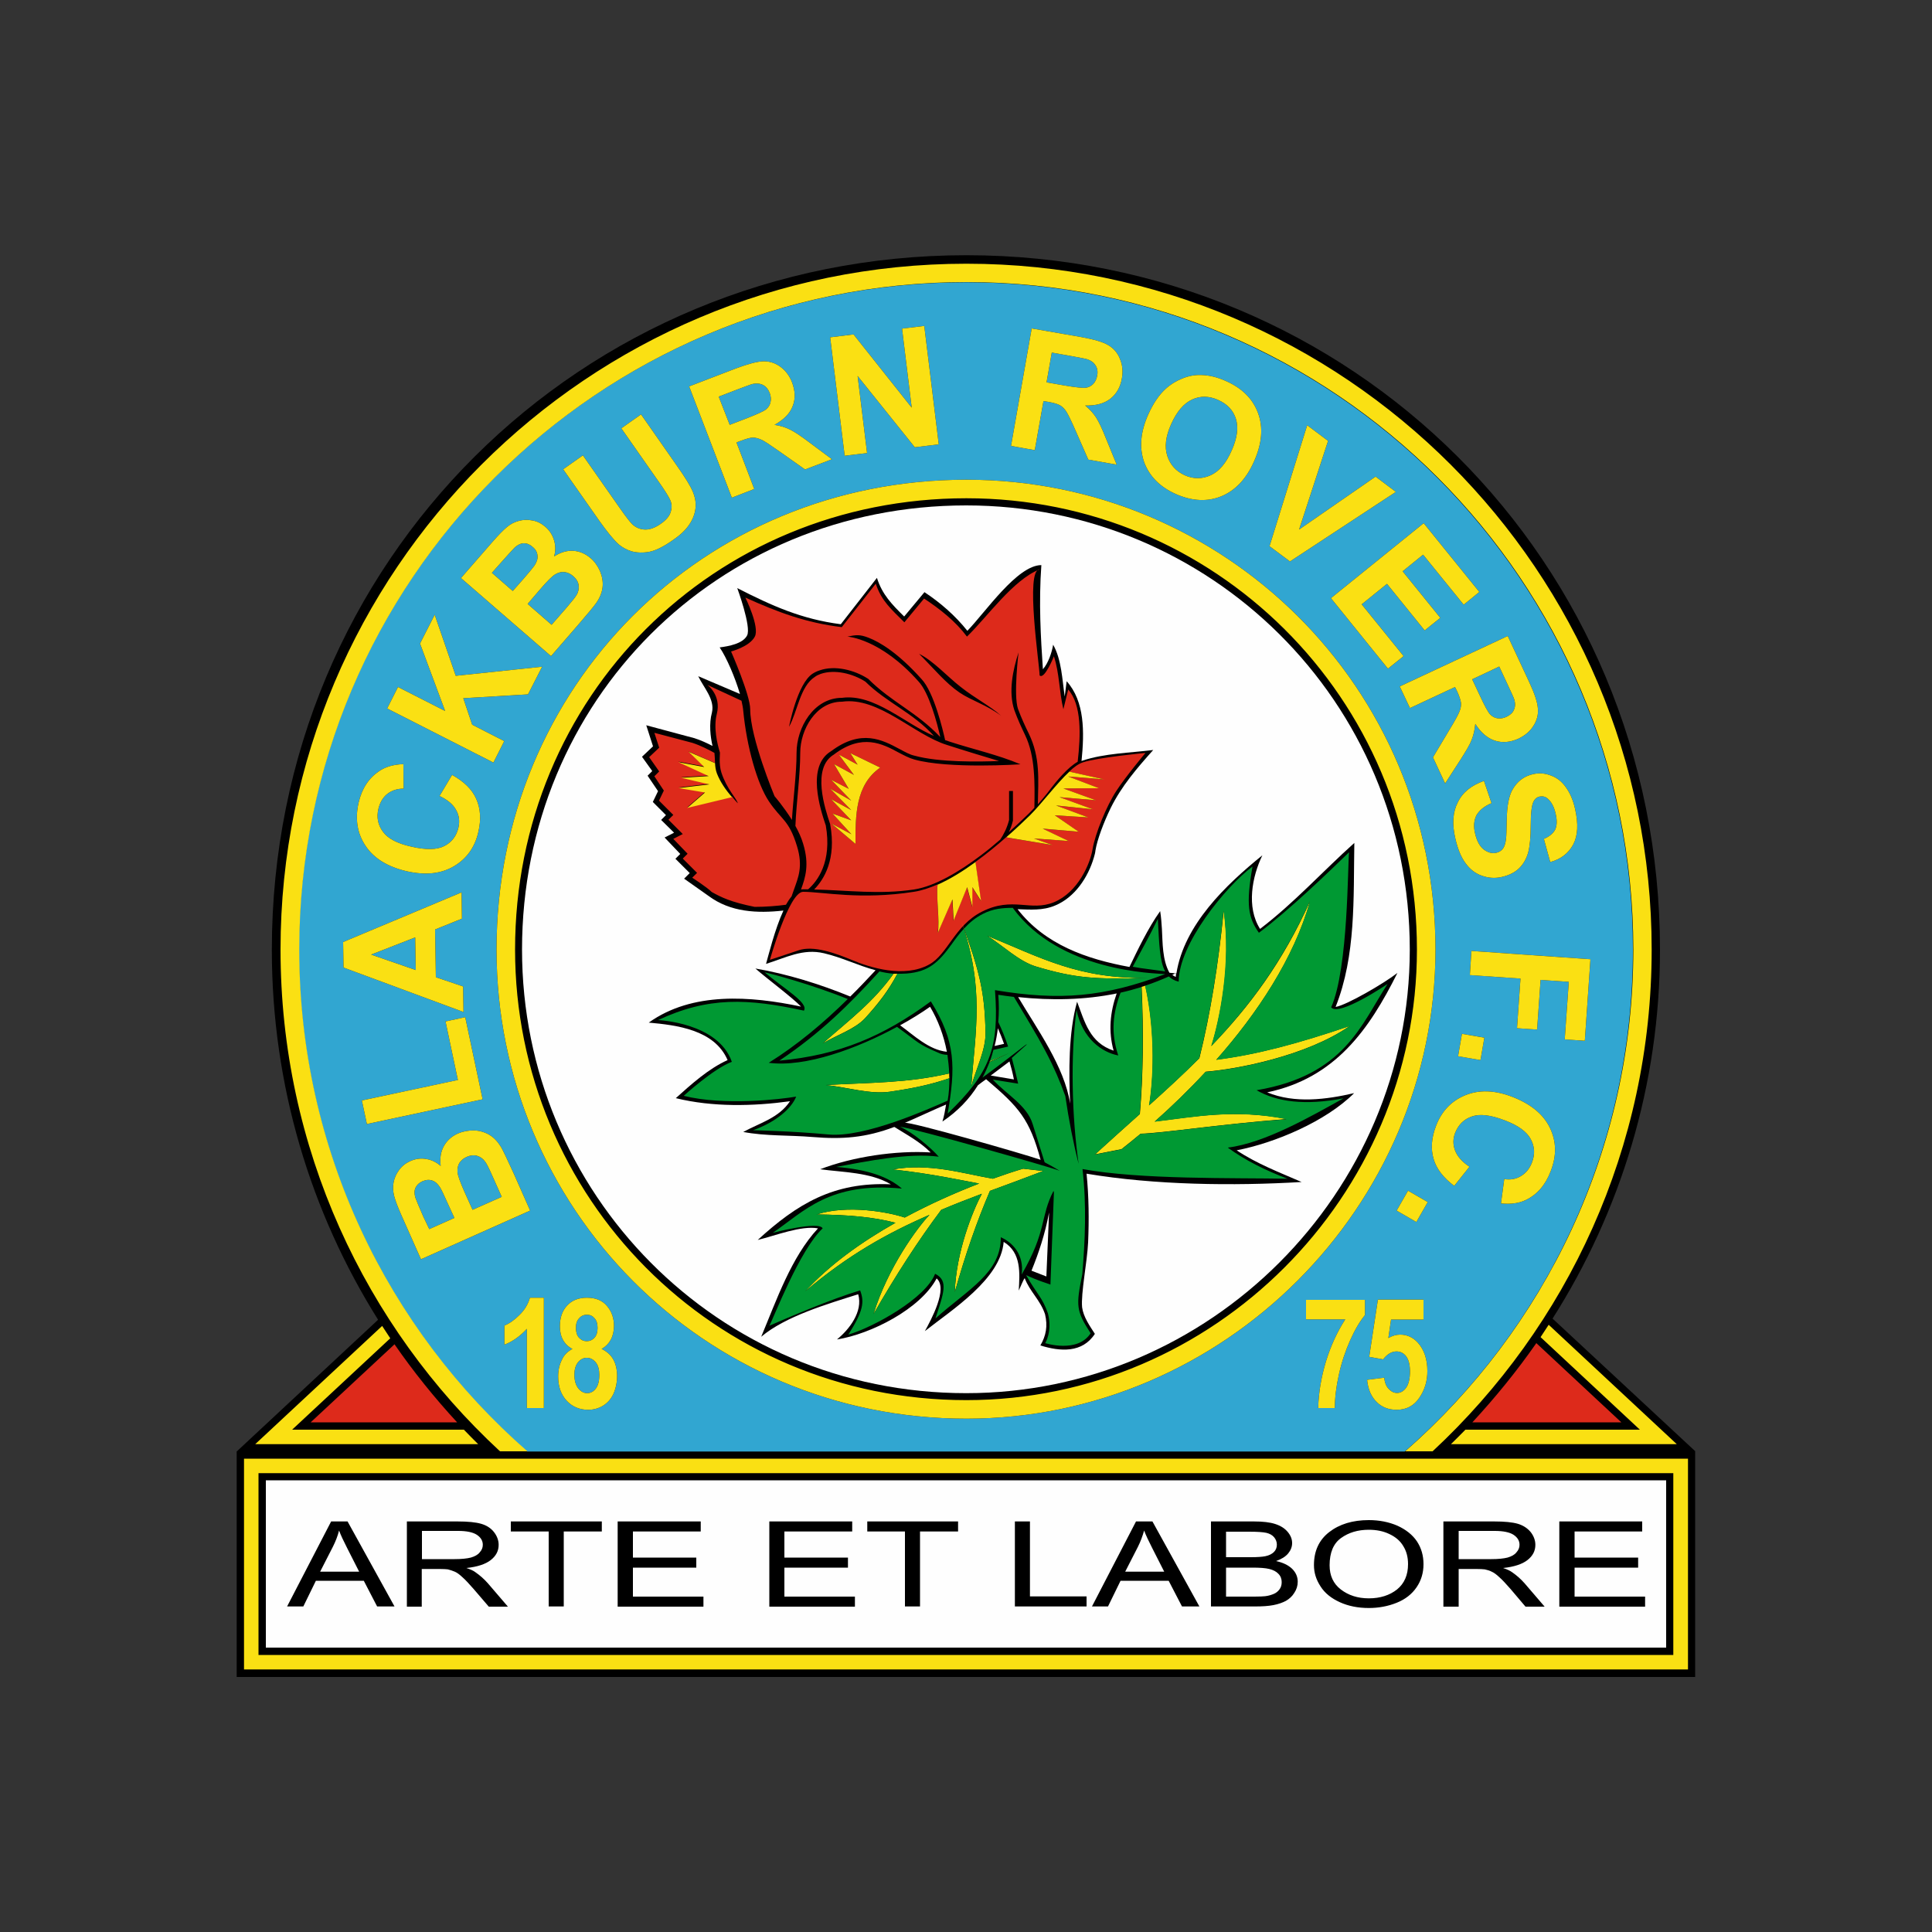
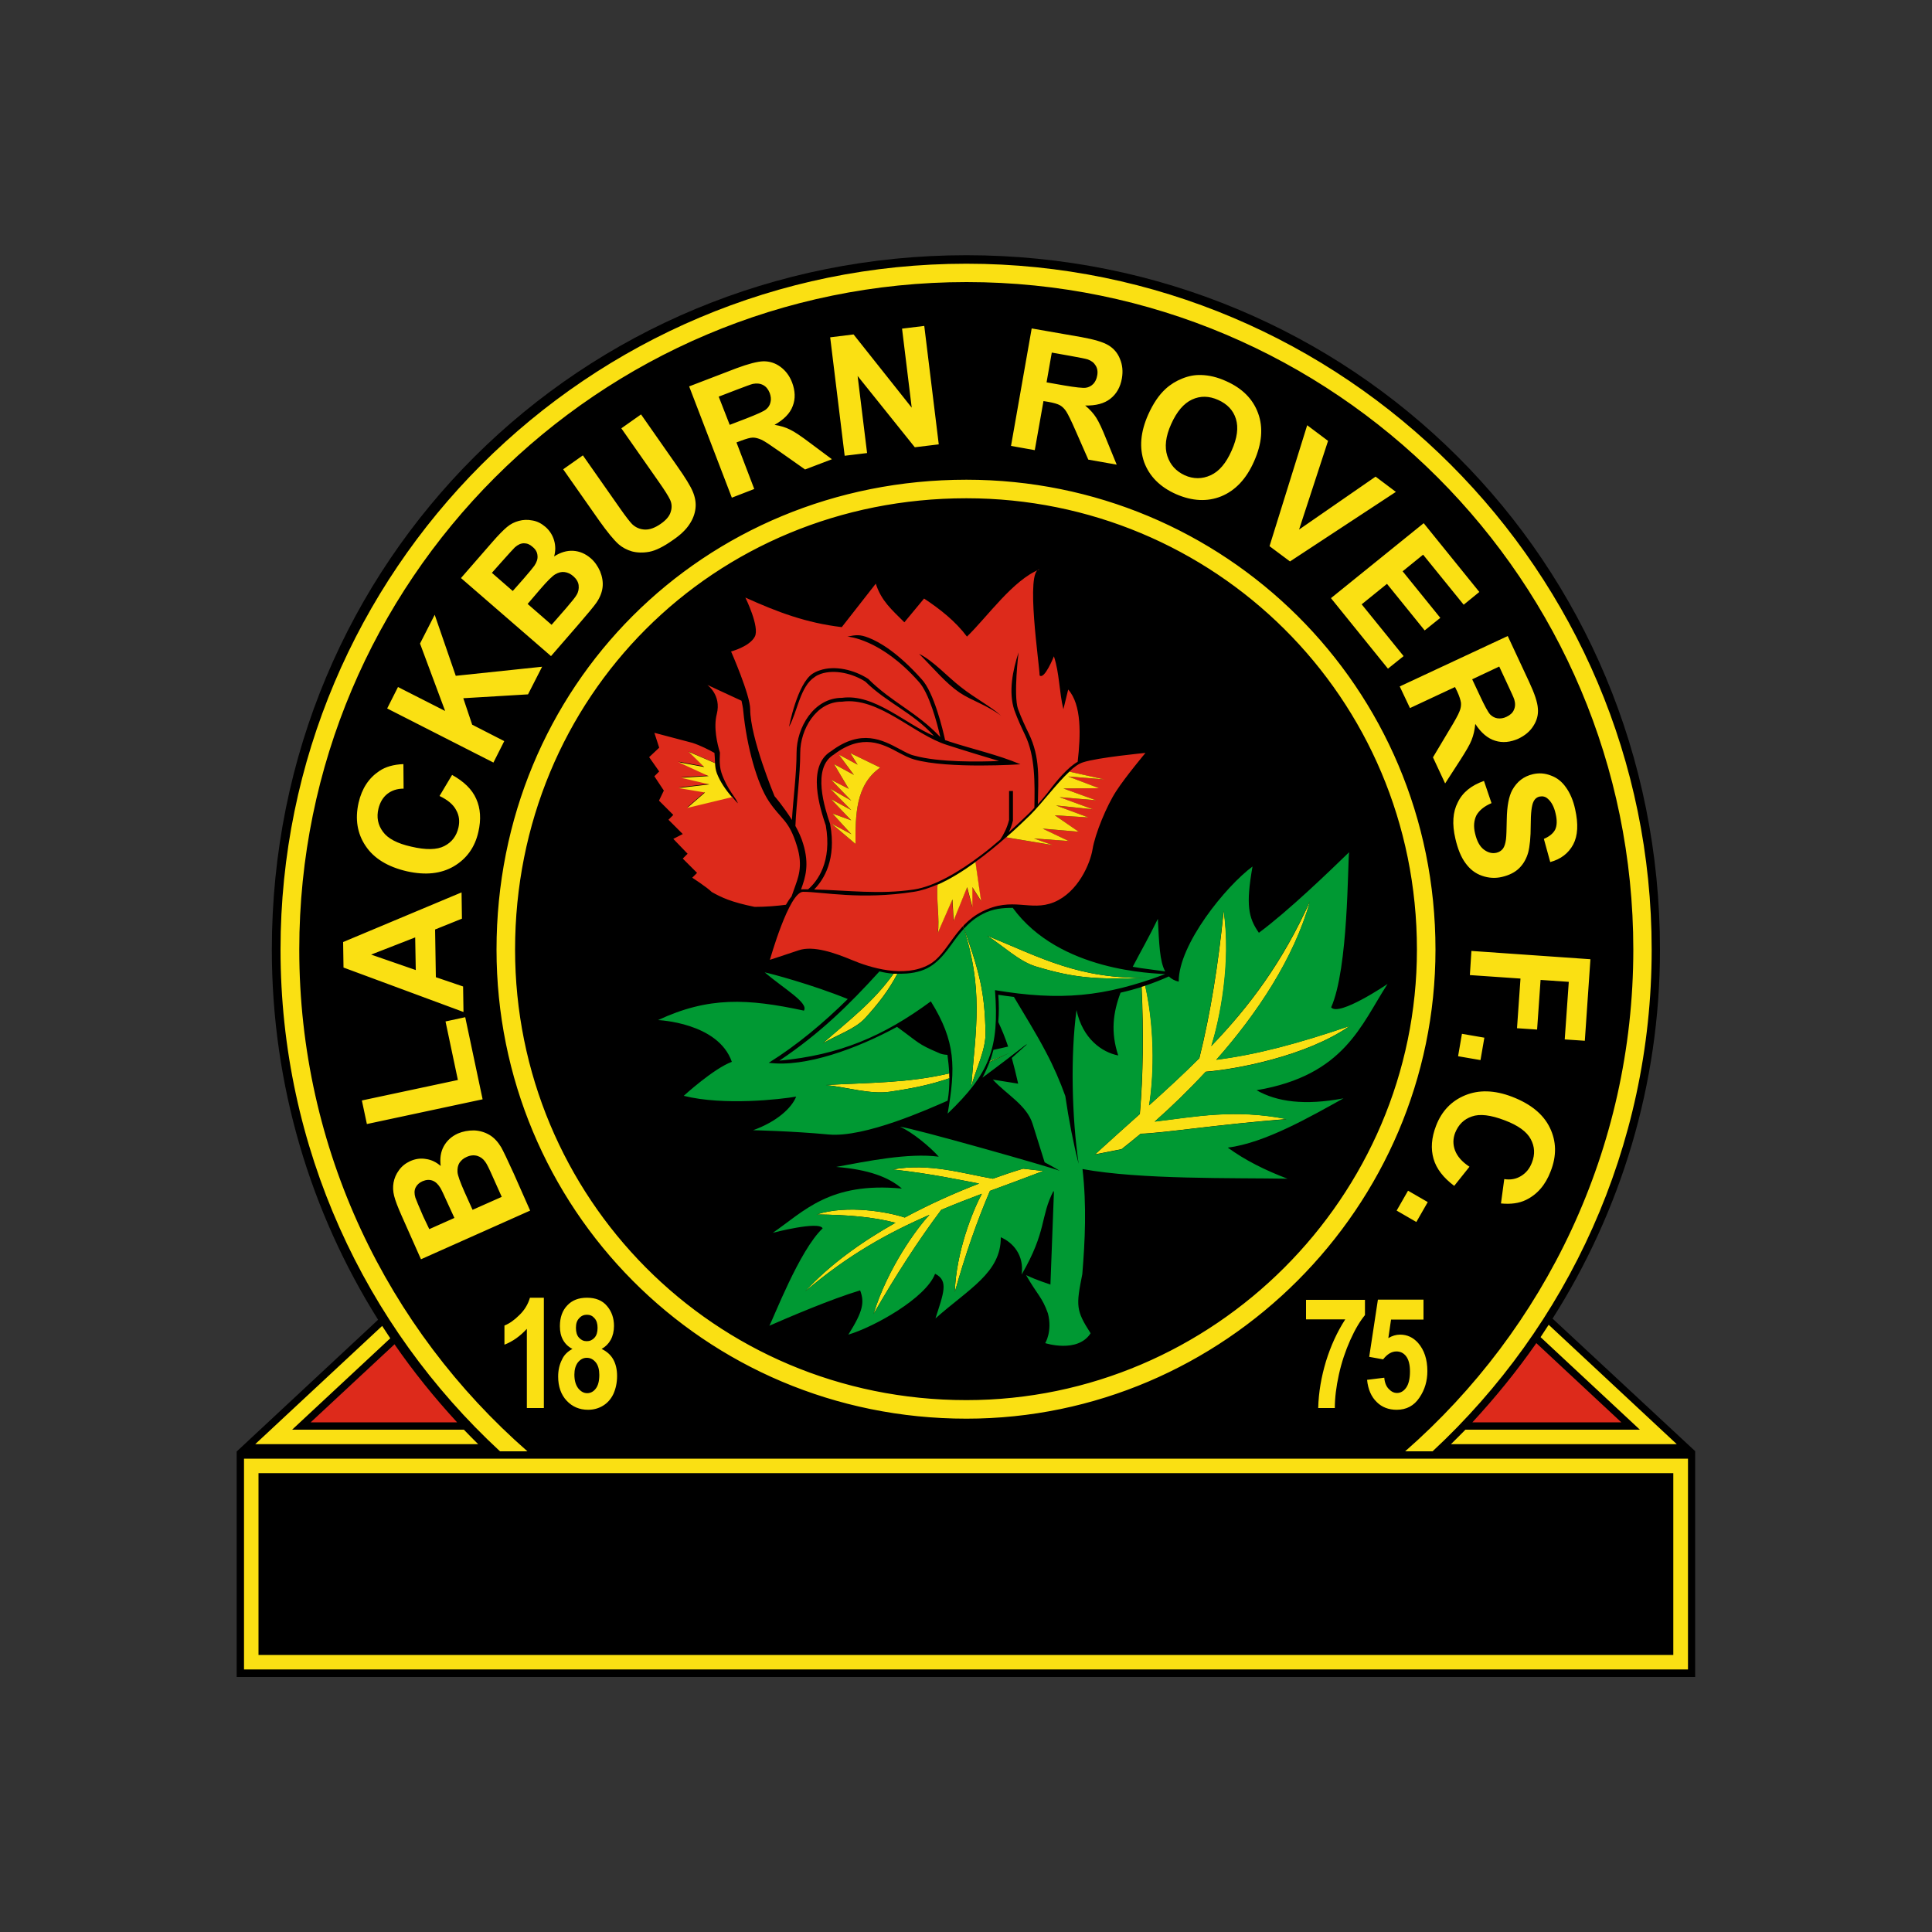
<svg xmlns="http://www.w3.org/2000/svg" version="1.1" id="katman_1" x="0px" y="0px" viewBox="0 0 1000 1000" style="enable-background:new 0 0 1000 1000;" xml:space="preserve">
  <rect x="0" y="0" width="1000" height="1000" fill="#333333" stroke="none" />
  <style type="text/css">
	.st0{fill-rule:evenodd;clip-rule:evenodd;}
	.st1{fill-rule:evenodd;clip-rule:evenodd;fill:#31A6D1;}
	.st2{fill-rule:evenodd;clip-rule:evenodd;fill:#FEFEFE;}
	.st3{fill-rule:evenodd;clip-rule:evenodd;fill:#DD2A1B;}
	.st4{fill-rule:evenodd;clip-rule:evenodd;fill:#FAE013;}
	.st5{fill-rule:evenodd;clip-rule:evenodd;fill:#009933;}
</style>
  <g>
    <path class="st0" d="M877.5,751.2l-73.9-68.7c35.2-55.4,55.6-121,55.6-190.9c0-201.4-159.7-359.5-359-359.5s-359.5,158-359.5,359.5   c0,70.2,20.1,135.9,55,191.5l-73.2,68.2v116.7h754.9V751.2z" />
-     <path class="st1" d="M154.7,491.5c0-190.7,154.7-345.4,345.4-345.4c190.4,0,345.1,154.8,345.1,345.4   c0,103.5-45.7,196.5-118.1,259.8H272.8C200.4,687.9,154.7,595,154.7,491.5L154.7,491.5z M281.6,728.8h-8.9v-41   c-3.4,3.7-7.2,6.5-11.6,8.2v-9.9c2.5-1,5.1-2.8,7.7-5.4c2.7-2.6,4.5-5.6,5.5-9h7.2V728.8z M217.9,651.8l-10-22.5   c-2-4.5-3.3-7.9-3.9-10.3c-0.6-2.4-0.7-4.7-0.3-6.9c0.4-2.2,1.3-4.4,2.8-6.4c1.4-2,3.4-3.6,5.8-4.7c2.7-1.2,5.4-1.6,8.2-1.1   c2.9,0.4,5.4,1.7,7.6,3.6c-0.5-3.9,0-7.3,1.6-10.2c1.6-2.9,4-5.1,7.3-6.6c2.6-1.1,5.3-1.6,8.3-1.6c2.9,0.1,5.6,0.9,8,2.3   c2.4,1.4,4.4,3.6,6.1,6.4c1,1.8,3.2,6.3,6.5,13.6l8.5,19.2L217.9,651.8z M222.2,636.2l13-5.8l-3.4-7.4c-2-4.5-3.3-7.2-3.9-8.2   c-1.1-1.8-2.4-3.1-4-3.7c-1.6-0.6-3.3-0.5-5.2,0.3c-1.8,0.8-2.9,1.9-3.6,3.3c-0.7,1.5-0.7,3.2-0.1,5.2c0.4,1.2,1.8,4.5,4.1,9.8   L222.2,636.2z M244.6,626.2l15.1-6.7L255,609c-1.8-4.1-3.1-6.7-3.8-7.6c-1.1-1.6-2.5-2.6-4.1-3.1c-1.7-0.5-3.5-0.4-5.5,0.5   c-1.7,0.7-2.9,1.8-3.8,3.1c-0.8,1.3-1.1,2.9-1,4.7c0.1,1.8,1.4,5.3,3.7,10.5L244.6,626.2z M249.8,569l-59.9,12.8l-2.6-12.2L237,559   l-6.4-30.3l10.2-2.2L249.8,569z M238.9,461.9l0.2,13.6l-13.9,5.6l0.4,24.7l14.1,4.8l0.2,13.2l-62.1-23l-0.2-13.2L238.9,461.9z    M214.9,485.2l-22.8,8.9l23.1,8L214.9,485.2z M227.5,412l6.5-10.9c6.1,3.4,10.3,7.4,12.5,12.4c2.2,4.9,2.6,10.6,1.1,17.1   c-1.8,8-6.1,13.9-12.7,17.8c-6.7,3.9-14.7,4.7-24.2,2.6c-10-2.3-17.2-6.7-21.5-13.2c-4.3-6.4-5.5-13.9-3.6-22.3   c1.7-7.4,5.3-12.8,10.7-16.4c3.2-2.2,7.4-3.4,12.5-3.6l0.1,12.7c-3.3,0-6.1,0.9-8.4,2.7c-2.3,1.8-3.8,4.4-4.6,7.6   c-1.1,4.5-0.3,8.5,2.3,12c2.5,3.5,7.4,6.1,14.6,7.7c7.6,1.8,13.4,1.7,17.2-0.3c3.9-2,6.3-5.2,7.3-9.6c0.7-3.2,0.4-6.2-1.2-9   C234.6,416.4,231.7,414,227.5,412L227.5,412z M255.4,394.7l-55-28l5.6-11.1l24.4,12.4l-13-34.9l7.6-14.9l10.9,31.6l44.7-4.7   l-7.3,14.3l-33.5,2l4.6,13.7l16.6,8.5L255.4,394.7z M238.6,299.2l16.2-18.6c3.2-3.7,5.8-6.3,7.6-7.8c1.9-1.6,3.9-2.6,6.2-3.2   c2.2-0.6,4.5-0.7,7-0.2c2.5,0.4,4.7,1.6,6.7,3.3c2.2,1.9,3.7,4.3,4.5,7c0.8,2.8,0.8,5.6,0,8.3c3.3-2.1,6.6-3.1,9.9-2.9   c3.3,0.2,6.3,1.5,9,3.8c2.1,1.8,3.7,4.1,4.9,6.8c1.1,2.7,1.6,5.5,1.3,8.2c-0.3,2.7-1.4,5.5-3.3,8.2c-1.2,1.7-4.4,5.6-9.6,11.6   l-13.8,15.9L238.6,299.2z M254.6,296.5l10.8,9.4l5.4-6.1c3.2-3.7,5.1-6,5.8-7c1.2-1.8,1.8-3.5,1.6-5.2c-0.1-1.7-0.9-3.2-2.5-4.5   c-1.4-1.3-2.9-1.9-4.5-1.9c-1.6,0-3.1,0.7-4.7,2.1c-0.9,0.9-3.3,3.5-7.2,7.9L254.6,296.5z M273.1,312.6l12.4,10.8l7.6-8.7   c2.9-3.4,4.7-5.6,5.3-6.7c1-1.6,1.3-3.3,1.1-5.1c-0.2-1.7-1.2-3.3-2.8-4.7c-1.4-1.2-2.9-1.9-4.5-2.1c-1.6-0.2-3.1,0.2-4.7,1.1   c-1.6,0.9-4.2,3.5-7.9,7.8L273.1,312.6z M291.5,242.9l10.2-7.2l19.2,27.4c3,4.3,5.2,7.1,6.3,8.2c1.9,1.8,4.1,2.7,6.6,2.8   c2.5,0.1,5.2-0.9,8.1-2.9s4.7-4.1,5.3-6.4c0.7-2.2,0.5-4.3-0.4-6.2c-0.9-1.9-2.8-4.9-5.6-8.9l-19.6-28l10.2-7.2l18.6,26.6   c4.3,6.1,7,10.5,8.2,13.4c1.2,2.9,1.7,5.7,1.4,8.5c-0.3,2.8-1.3,5.6-3.1,8.3c-1.8,2.8-4.7,5.6-8.7,8.3c-4.8,3.4-8.9,5.4-12.1,6   c-3.3,0.6-6.3,0.5-9-0.2c-2.7-0.8-4.9-2-6.8-3.6c-2.7-2.4-6-6.5-10-12.1L291.5,242.9z M378.8,257.6l-22.1-57.6l24.5-9.4   c6.2-2.3,10.8-3.5,14-3.6c3.2,0,6.1,0.9,8.8,2.9c2.7,2,4.7,4.7,6,8.1c1.6,4.3,1.8,8.4,0.3,12.2c-1.4,3.8-4.6,7-9.4,9.7   c3.1,0.5,5.8,1.3,8.1,2.5c2.3,1.1,5.7,3.4,10.2,6.8l11.4,8.5l-13.9,5.3l-13.2-9.3c-4.7-3.3-7.8-5.4-9.4-6.1c-1.6-0.7-3-1.1-4.4-1.1   c-1.4,0-3.4,0.6-6.1,1.6l-2.4,0.9l9.2,24.1L378.8,257.6z M377.7,219.9l8.6-3.3c5.6-2.2,9-3.7,10.2-4.7c1.2-1,2-2.2,2.3-3.7   c0.4-1.5,0.2-3.1-0.4-4.8c-0.8-2-1.9-3.3-3.4-4.1c-1.5-0.8-3.3-1-5.3-0.6c-1,0.2-3.8,1.3-8.6,3.1l-9.1,3.5L377.7,219.9z    M437.2,235.9l-7.5-61.3l12.1-1.5l30.1,37.9l-5-40.9l11.5-1.4l7.5,61.3l-12.4,1.5l-29.6-36.9l4.9,39.9L437.2,235.9z M523.3,230.8   L534,170l25.8,4.5c6.5,1.2,11.1,2.5,13.9,4.2c2.7,1.6,4.8,4,6,7.1c1.3,3.1,1.6,6.4,1,10c-0.8,4.6-2.8,8.1-6,10.6   c-3.2,2.5-7.5,3.6-13,3.5c2.4,2,4.3,4.1,5.7,6.3c1.4,2.2,3.1,5.8,5.2,11.1l5.4,13.2l-14.7-2.6l-6.5-14.8c-2.3-5.3-4-8.7-4.9-10.1   c-0.9-1.4-2-2.5-3.2-3.2c-1.2-0.7-3.3-1.3-6.1-1.8l-2.5-0.4l-4.5,25.4L523.3,230.8z M541.7,197.9l9.1,1.6c5.9,1,9.6,1.4,11.2,1.2   c1.5-0.2,2.8-0.9,3.9-2c1-1.1,1.7-2.5,2-4.3c0.4-2,0.1-3.8-0.8-5.2c-0.9-1.5-2.2-2.5-4.2-3.2c-0.9-0.3-3.9-0.9-8.9-1.8l-9.6-1.7   L541.7,197.9z M594.3,214.6c2.6-5.8,5.6-10.2,9-13.3c2.5-2.3,5.4-4.1,8.7-5.4c3.2-1.3,6.4-1.9,9.6-1.8c4.2,0.1,8.5,1.1,13.1,3.2   c8.3,3.7,13.8,9.2,16.5,16.6c2.7,7.4,2,15.7-2.1,24.9c-4,9.1-9.7,15.1-17,18.1c-7.2,2.9-15,2.5-23.3-1.1   c-8.4-3.7-13.9-9.3-16.6-16.6C589.6,231.7,590.3,223.6,594.3,214.6L594.3,214.6z M606.2,219.5c-2.9,6.4-3.5,11.9-2,16.5   c1.5,4.6,4.5,7.9,9,10c4.5,2,9,2,13.4,0c4.4-2,8-6.2,10.9-12.8c2.9-6.5,3.6-11.9,2.2-16.4c-1.4-4.5-4.5-7.7-9.2-9.8   c-4.7-2.1-9.2-2.2-13.5-0.2C612.7,208.8,609.1,213,606.2,219.5L606.2,219.5z M657.1,282.7l19.5-62.6l10.8,8.1l-15,45.9l39.6-27.4   l10.5,7.9l-54.8,36L657.1,282.7z M688.9,309.6l48-38.8l28.8,35.6l-8.1,6.6l-21-25.9l-10.6,8.6l19.5,24.1l-8.1,6.5l-19.5-24.1   l-13.1,10.6l21.7,26.8l-8.1,6.5L688.9,309.6z M724.5,355.3l55.9-26.1l11.1,23.8c2.8,6,4.3,10.5,4.5,13.7c0.3,3.2-0.5,6.2-2.3,9   c-1.8,2.9-4.4,5-7.7,6.6c-4.2,1.9-8.3,2.3-12.1,1.1c-3.9-1.2-7.3-4.1-10.3-8.7c-0.3,3.1-0.9,5.8-1.9,8.3c-0.9,2.4-3,5.9-6,10.6   l-7.7,11.9l-6.3-13.5l8.3-13.9c3-4.9,4.8-8.2,5.4-9.8c0.7-1.6,0.9-3.1,0.8-4.5c-0.2-1.4-0.8-3.4-2-6l-1.1-2.2l-23.3,10.9   L724.5,355.3z M762,351.6l3.9,8.3c2.5,5.4,4.3,8.7,5.4,9.9c1.1,1.1,2.4,1.8,3.8,2c1.5,0.2,3.1,0,4.7-0.8c1.9-0.9,3.2-2.1,3.8-3.6   c0.7-1.5,0.8-3.3,0.2-5.3c-0.3-1-1.6-3.8-3.7-8.3l-4.1-8.8L762,351.6z M768.1,404.2l3.9,11.5c-3.8,1.6-6.4,3.8-7.8,6.3   c-1.3,2.6-1.6,5.8-0.7,9.4c0.9,3.9,2.4,6.7,4.5,8.3c2.1,1.6,4.3,2.2,6.5,1.7c1.4-0.3,2.5-1,3.4-2.1c0.8-1.1,1.3-2.7,1.6-4.9   c0.2-1.6,0.3-5,0.4-10.3c0.1-6.9,1.1-11.9,2.8-15.1c2.5-4.5,6-7.2,10.8-8.3c3.1-0.7,6.1-0.5,9.2,0.7c3.1,1.1,5.7,3.1,7.8,6.1   c2.1,2.9,3.8,6.7,4.8,11.4c1.7,7.6,1.4,13.6-1,18.2c-2.5,4.6-6.4,7.6-11.9,9.1l-3.3-12c2.9-1.2,4.9-2.9,5.9-4.9   c0.9-2,1-4.7,0.2-8.1c-0.8-3.6-2.2-6.2-4.1-7.8c-1.2-1.1-2.6-1.4-4.2-1.1c-1.4,0.3-2.5,1.2-3.2,2.7c-0.9,1.8-1.4,5.8-1.4,12.1   c0,6.3-0.5,11-1.3,14.1c-0.9,3.2-2.4,5.9-4.6,8.1c-2.2,2.2-5.2,3.7-9,4.6c-3.4,0.8-6.9,0.6-10.3-0.6c-3.5-1.2-6.3-3.4-8.6-6.6   c-2.3-3.1-4-7.4-5.2-12.6c-1.8-7.6-1.3-13.9,1.2-18.7C757,410.1,761.6,406.5,768.1,404.2L768.1,404.2z M761.6,492.2l61.6,4.3   l-2.9,42.2l-10.4-0.7l2.1-29.8l-14.6-1l-1.8,25.7l-10.4-0.7l1.8-25.7l-26.2-1.8L761.6,492.2z M756.7,535.1l11.6,2l-2,11.6l-11.6-2   L756.7,535.1z M760.6,603.9l-7.9,9.9c-5.6-4.2-9.2-8.8-10.7-14s-1.1-10.9,1.3-17.1c2.9-7.6,8-12.9,15.1-15.8   c7.1-2.9,15.2-2.7,24.3,0.8c9.6,3.7,16.1,9,19.5,16c3.4,7,3.6,14.5,0.4,22.6c-2.7,7.1-7,12-12.8,14.8c-3.5,1.7-7.8,2.3-12.9,1.8   l1.7-12.6c3.2,0.5,6.1,0,8.7-1.6s4.4-3.8,5.6-6.9c1.7-4.3,1.5-8.3-0.6-12.2c-2-3.8-6.5-7.1-13.4-9.7c-7.3-2.8-13-3.5-17.1-2   c-4.1,1.4-6.9,4.2-8.6,8.4c-1.2,3.1-1.2,6.1-0.1,9.1C754.3,598.6,756.8,601.4,760.6,603.9L760.6,603.9z M728.8,616.3l10.2,5.9   l-5.9,10.3l-10.2-5.9L728.8,616.3z M676,682.9v-10.1h30.5v7.9c-2.5,3-5.1,7.3-7.6,12.9c-2.5,5.6-4.5,11.5-5.9,17.9   c-1.4,6.3-2.1,12.1-2.1,17.3h-8.6c0.2-8.1,1.6-16.1,4-24.1c2.5-8.1,5.8-15.3,10-21.8H676z M707.6,714.2l8.9-1.1   c0.2,2.5,1,4.5,2.3,5.8c1.3,1.4,2.7,2.1,4.3,2.1c1.8,0,3.4-0.9,4.7-2.7c1.3-1.8,2-4.7,2-8.4c0-3.6-0.7-6.2-2-7.9   c-1.3-1.7-3-2.5-5-2.5c-2.5,0-4.8,1.4-6.9,4.1l-7.2-1.3l4.5-29.6h23.6V683H720l-1.4,9.6c2-1.2,4-1.8,6.1-1.8c3.6,0,6.7,1.4,9.3,4.3   c3.2,3.7,4.8,8.5,4.8,14.6c0,5-1.3,9.6-4.1,13.7c-2.8,4.2-6.7,6.3-11.8,6.3c-4.1,0-7.6-1.3-10.3-4   C709.8,723,708.1,719.2,707.6,714.2L707.6,714.2z M296.3,698.2c-2.2-1.1-3.8-2.7-4.9-4.7c-1.1-2-1.6-4.3-1.6-7.1   c0-4.5,1.3-8.1,3.8-10.7c2.5-2.7,5.9-4,10.2-4c4.5,0,8,1.4,10.4,4.3c2.4,2.8,3.6,6.3,3.6,10.3c0,2.7-0.6,5.2-1.7,7.2   c-1.1,2-2.7,3.6-4.7,4.7c2.7,1.3,4.7,3.1,6,5.4c1.3,2.3,2,5.2,2,8.6c0,3.5-0.7,6.6-1.9,9.3c-1.3,2.7-3.1,4.7-5.4,6.1   c-2.3,1.4-4.9,2.1-7.7,2.1c-4.5,0-8.2-1.6-11.1-4.7c-2.9-3.1-4.4-7.3-4.4-12.5c0-3.4,0.7-6.3,2-8.8   C291.9,701.4,293.8,699.5,296.3,698.2L296.3,698.2z M298.1,687.3c0,2.2,0.5,3.9,1.6,5.1c1.1,1.2,2.4,1.8,4,1.8c1.6,0,2.9-0.6,4-1.8   c1.1-1.2,1.6-2.9,1.6-5.1c0-2.2-0.5-3.8-1.6-5c-1-1.2-2.3-1.8-3.9-1.8c-1.6,0-3,0.6-4,1.8C298.6,683.5,298.1,685.1,298.1,687.3   L298.1,687.3z M297.3,711.5c0,3.1,0.7,5.4,2,7.1c1.3,1.6,2.8,2.5,4.6,2.5c1.8,0,3.3-0.8,4.5-2.4c1.2-1.6,1.8-3.9,1.8-7.1   c0-2.7-0.6-4.9-1.8-6.4c-1.3-1.6-2.8-2.4-4.7-2.4c-1.8,0-3.3,0.8-4.6,2.4C297.9,706.8,297.3,708.9,297.3,711.5L297.3,711.5z    M257,491.5c0-136.3,106.9-243.2,243.2-243.2c133.3,0,242.8,106.9,242.8,243.2c0,133.3-109.5,242.8-242.8,242.8   C363.9,734.3,257,624.8,257,491.5L257,491.5z" />
-     <path class="st2" d="M270.2,491.5c0-128.9,101.1-229.9,229.9-229.9c126,0,229.6,101,229.6,229.9c0,126-103.6,229.6-229.6,229.6   C371.3,721.1,270.2,617.5,270.2,491.5L270.2,491.5z M606.8,504.6c0.7-0.3,1.3-0.7,2-1c-0.1,0.7-0.2,1.4-0.2,2   C607.9,505.4,607.3,505,606.8,504.6L606.8,504.6z M368.8,386.1c-2.7-1.4-6.1-3-9.6-4.1l-0.1,0l-24.6-6.6l3.5,10.9l-5.7,5.4l5.3,7.4   l-2.4,2.4l5.4,8l-2.7,5.6l6.8,6.8l-2.5,2.5l6.7,6.6l-4.9,2.5l8.1,8.5l-2.5,2.5l7.4,7.4l-2.9,2.9l12.6,8.9   c11.4,8.5,25.3,9.1,38.8,7.6c-4.5,9.8-7.7,23.1-9,27.6c10.3-3.2,19.1-8.1,30-5.5c9.4,2.2,17.7,6.4,26.7,8.8   c-4.3,4.6-8.6,9.2-13.1,13.6c-15.6-6.4-32.7-11.7-49.1-14.5c5.8,5.1,19.1,15,23.6,19.7c-26.1-5.5-56.3-7.8-78.8,8.3   c14.3,1.3,34,3.6,40.8,19.4c-9.8,4.4-18.8,12.5-26.8,19.7c19.1,4.7,40.1,4.2,59.1,1.6c-5.8,8.7-15.6,11.2-24.2,15.9   c11.6,2.2,23.8,1.6,35.7,2.6c15.7,1.3,27.6,0.4,42.5-5.2c6.7,4.2,13.2,7.6,18.8,13.2c-17.9-1.1-40.3,2.2-57.2,8.7   c11.7,1.6,26,1.5,36.6,7.8c-29.6-1.3-48.5,10.1-68.9,28.8c9-2.2,22.6-7.6,31.2-6c-13.8,14.8-21.5,37.2-29.4,56.1   c12.5-10.6,34.4-17,50.2-22c2.6,9-4.7,18.3-11,23.4c17.7-2.8,43.3-15.9,51.6-31.6c6,5.2-2.9,21.5-6.1,27.3   c14.2-11.2,39.2-26.9,40.8-46.2c9.3,5.6,8.3,16.4,7.8,25.2c1.8-3.9,2.5-5.9,3.1-6.4c2.6,6.9,8,11.2,10.5,18.6   c1.5,6.2,0.5,11.2-2.4,16.2c10.3,3.2,21.7,4,28.2-6c-2.7-4.2-5.9-8.7-6.6-13.7c-0.7-7.2,2.6-23.3,3.1-33.6   c0.5-11.8,0.4-23.7-0.8-35.6c35.4,5.9,75.8,6.4,111.3,4.3c-11.5-5-23.1-9.4-33.6-16.4c19.7-3.8,46.1-14.9,60.8-29.6   c-14.3,3.3-30.7,5.5-45-0.4c35.2-7.4,52.7-32.4,67.4-61.8c-7.1,5.5-26.2,16.6-32,17.6c10.6-26.7,9.2-56.2,9.7-84.9   c-16.5,14.8-31.1,31-48.8,44.5c-7.2-11.3-4.1-27.2,1.2-38.1c-18.9,15.3-40.5,35.9-44.5,61.2c-1.2-0.2-2.4-0.3-3.6-0.4   c-3.7-6.7-3.5-15.4-3.9-22.7c-0.2-3.1-0.4-6.1-0.9-9.2c-6.2,8.6-11.9,20.6-15.9,28.9c-22.3-4.1-43.7-11.6-57.9-29.9   c6.5,0.2,13,0.8,19.4-1.9c10.2-4.2,17.1-14.6,20.1-24.9c0.4-1.3,0.7-2.5,0.8-3.6l0,0l0,0l0,0c0.9-5.6,4.3-14.6,7.9-22   c5.6-11.3,13.5-20.5,22-30c-12,1.5-25.2,1.7-36.6,5.5l0,0c-0.2,0.1-0.3,0.1-0.5,0.2c1.5-15.1,1.7-30.8-7.7-41.3l-1,7.9   c-1.3-8.5-1.6-19.1-6-26.8c-0.6,3.8-2.5,9.6-5.3,12.7c-1.1-16.4-2.2-34.3-0.8-53.9c-12.5,0-29.1,24.6-38.3,34   c-6.3-7.9-13.9-14.5-22.2-20L468,319.1c-6.3-6.2-11.4-11.4-14.1-20l-18.7,24c-20.2-2.6-35.6-9.5-53.6-18.7c0,0,7.4,20.1,5.1,24.5   c-2.2,4.3-9.6,5.6-14.2,6.2c3.6,5.3,8,15.6,10.5,24.1l-21.6-9.2c2.8,5.9,8.7,12,7.1,18.8C366.9,374.7,367.7,381.3,368.8,386.1   L368.8,386.1z M543,627.6l-1.4,33.1l-7.7-3C537.6,648.6,540.9,638.8,543,627.6L543,627.6z M527,516.1c17.2,1.8,34.5,1.5,51-1.9   c-3.4,9.6-4.4,19.5-1.6,29.6c-12.4-4.1-14.9-14.8-18.9-25.3c-4.5,16-4.3,36.5-3.6,52.7C550.9,552,536.7,532.5,527,516.1L527,516.1z    M514.8,541.4c0.8-3,1.3-6.1,1.7-9.2c1.2,2.7,2.2,5.4,3.2,8.1C518,540.7,516.4,541,514.8,541.4L514.8,541.4z M465.9,530.7   c5.8-3.2,11.1-6.5,15.5-9.6c4.1,6.9,7.1,14.8,8.7,23.3C480.7,543.4,473.1,535.9,465.9,530.7L465.9,530.7z M524.8,558.7   c-3.6-0.6-11.8-2-12-2c3.2-2.4,6.5-4.9,9.7-7.3C523.4,552.5,524.2,555.6,524.8,558.7L524.8,558.7z M489.7,571.7   c-0.5,2.9-1,5.9-1.9,8.8c7.8-5.2,13.9-11.6,18.4-18.8c1.4-1.1,2.8-2.1,4.2-3.1c17.2,14.6,22.5,20.7,28.2,41.7   c-9-3.1-68.3-20.1-70.3-19.1C474.4,578.6,484.4,573.9,489.7,571.7L489.7,571.7z M148.6,831.5l22.8-44h8.5l24.3,44h-9l-6.9-13.3   h-24.8l-6.5,13.3H148.6z M165.7,813.5h20.2l-6.2-12.2c-1.9-3.7-3.3-6.7-4.2-9.1c-0.7,2.8-1.8,5.6-3.2,8.4L165.7,813.5z    M210.6,831.5v-44h26.3c5.3,0,9.3,0.4,12.1,1.2c2.8,0.8,5,2.2,6.6,4.2c1.6,2,2.5,4.3,2.5,6.7c0,3.1-1.3,5.7-4.1,7.9   c-2.7,2.1-6.9,3.5-12.6,4.1c2.1,0.7,3.7,1.4,4.7,2.2c2.3,1.6,4.5,3.5,6.5,5.8l10.3,12h-9.9l-7.9-9.2c-2.3-2.6-4.2-4.7-5.7-6   c-1.5-1.4-2.8-2.4-4-2.9s-2.4-0.9-3.6-1.2c-0.9-0.1-2.3-0.2-4.4-0.2h-9.1v19.5H210.6z M218.4,807h16.9c3.6,0,6.4-0.3,8.4-0.8   c2-0.6,3.6-1.4,4.6-2.7c1.1-1.2,1.6-2.5,1.6-3.9c0-2.1-1-3.8-3.1-5.2c-2-1.3-5.2-2-9.6-2h-18.8V807z M284,831.5v-38.8h-19.6v-5.2   h47.1v5.2h-19.7v38.8H284z M319.7,831.5v-44h43v5.2h-35.1v13.5h32.8v5.2h-32.8v15h36.5v5.2H319.7z M398.2,831.5v-44h42.9v5.2H406   v13.5h32.9v5.2H406v15h36.5v5.2H398.2z M468.4,831.5v-38.8h-19.5v-5.2h47v5.2h-19.7v38.8H468.4z M525.3,831.5v-44h7.8v38.8h29.3   v5.2H525.3z M565.2,831.5l22.8-44h8.5l24.3,44h-9l-6.9-13.3h-24.9l-6.5,13.3H565.2z M582.4,813.5h20.2l-6.2-12.2   c-1.9-3.7-3.3-6.7-4.2-9.1c-0.8,2.8-1.8,5.6-3.2,8.4L582.4,813.5z M626.8,831.5v-44h22.3c4.5,0,8.1,0.4,10.9,1.3   c2.8,0.9,4.9,2.2,6.5,4.1c1.6,1.9,2.3,3.8,2.3,5.8c0,1.9-0.7,3.7-2,5.3c-1.4,1.7-3.5,3-6.3,4c3.6,0.8,6.3,2.1,8.3,4   c1.9,1.9,2.9,4.1,2.9,6.7c0,2.1-0.6,4-1.8,5.8c-1.1,1.8-2.6,3.1-4.3,4.1c-1.7,0.9-3.9,1.7-6.5,2.2c-2.6,0.5-5.8,0.7-9.6,0.7H626.8z    M634.6,806h12.8c3.5,0,6-0.2,7.5-0.5c2-0.4,3.5-1.2,4.5-2.2c1-1,1.5-2.3,1.5-3.8c0-1.4-0.5-2.7-1.4-3.8s-2.3-1.9-4-2.3   c-1.8-0.4-4.7-0.6-9-0.6h-11.9V806z M634.6,826.4h14.8c2.6,0,4.3-0.1,5.4-0.2c1.8-0.2,3.3-0.7,4.5-1.2c1.2-0.5,2.2-1.3,3-2.4   c0.8-1.1,1.1-2.3,1.1-3.7c0-1.6-0.5-3.1-1.7-4.3c-1.1-1.2-2.7-2-4.7-2.5c-2-0.5-4.9-0.7-8.7-0.7h-13.7V826.4z M680.1,810.1   c0-7.3,2.6-13,7.9-17.1c5.3-4.1,12.1-6.2,20.5-6.2c5.5,0,10.4,1,14.8,2.9c4.4,2,7.8,4.7,10.1,8.1c2.3,3.5,3.4,7.4,3.4,11.8   c0,4.5-1.2,8.5-3.6,12c-2.4,3.5-5.8,6.2-10.3,8c-4.5,1.8-9.3,2.7-14.4,2.7c-5.6,0-10.6-1-15-3s-7.8-4.7-10-8.2   C681.2,817.6,680.1,814,680.1,810.1L680.1,810.1z M688.2,810.2c0,5.3,1.9,9.5,5.8,12.5c3.9,3,8.7,4.6,14.5,4.6   c5.9,0,10.8-1.6,14.6-4.6c3.8-3.1,5.7-7.5,5.7-13.1c0-3.6-0.8-6.7-2.5-9.4c-1.6-2.7-4-4.7-7.2-6.2c-3.1-1.5-6.7-2.2-10.6-2.2   c-5.6,0-10.4,1.4-14.4,4.3C690.2,798.9,688.2,803.6,688.2,810.2L688.2,810.2z M747.1,831.5v-44h26.4c5.3,0,9.3,0.4,12.1,1.2   c2.7,0.8,4.9,2.2,6.6,4.2c1.6,2,2.5,4.3,2.5,6.7c0,3.1-1.3,5.7-4.1,7.9c-2.7,2.1-6.9,3.5-12.6,4.1c2.1,0.7,3.6,1.4,4.7,2.2   c2.3,1.6,4.5,3.5,6.5,5.8l10.3,12h-9.9l-7.8-9.2c-2.3-2.6-4.2-4.7-5.7-6c-1.5-1.4-2.8-2.4-4-2.9c-1.1-0.6-2.3-0.9-3.6-1.2   c-0.9-0.1-2.4-0.2-4.4-0.2H755v19.5H747.1z M755,807h16.9c3.6,0,6.4-0.3,8.4-0.8c2-0.6,3.6-1.4,4.6-2.7c1.1-1.2,1.6-2.5,1.6-3.9   c0-2.1-1-3.8-3.1-5.2c-2-1.3-5.3-2-9.7-2H755V807z M807.1,831.5v-44H850v5.2H815v13.5h32.9v5.2H815v15h36.5v5.2H807.1z    M137.6,766.2h724.8v86.6H137.6V766.2z" />
    <path class="st3" d="M160.8,736.2h75.8c-11.7-12.7-22.6-26.2-32.4-40.4L160.8,736.2z M398.5,496.8c0,0,9.9-35.2,17.2-35.2   c10.2,0,29.7,4.3,57.3,0c4-0.6,8.1-2,12.3-3.8c-0.8,7.1,1.2,18.4,0,25.1l7.6-17.4l0.6,11l7-17.3l2.7,10.2v-10.2l4.5,7.1l-2.9-20.1   c5.8-4.2,11.3-8.7,15.9-12.8l24,4l-9.6-3.4l17.9,1.3l-13.4-6.4l18.6,1.6L546,422l17.2,1.1l-16.7-6.2l19.1,2l-17.3-6.3l18.8,1.6   l-16.8-6.1l18.5-0.1l-16-6.1l18.6,1.5l-18-4c2.5-2.4,4.9-4.1,7.1-4.8c7.4-2.5,32.4-4.9,32.4-4.9s-10.3,12.3-15.1,19.7   c-5,7.6-11,22.2-12.3,30.2c-1.2,7.3-7.4,22.2-20,27.4c-12.3,5-21.3-3.2-37.3,4.9c-14.2,7.2-17.7,22.2-27.4,27.4   c-12.8,7-30.4,1.6-40.1-2.5c-8.2-3.4-19.7-7.6-27.4-4.9C405.9,494.4,398.5,496.8,398.5,496.8L398.5,496.8z M440.6,424.6l-9.7-3.5   l9.8,10.7l-10.3-5.5l12.4,10.5c0-14.6-0.1-30.5,12.8-39.5l-15.5-7.5l3.8,6l-9.7-5.2l7.8,10.5l-10.3-5.6l7.6,12.8l-9.1-4.7   l10.4,10.8l-10.9-6.2l10.9,11.1l-10.5-5.7L440.6,424.6z M381.9,415.8c-0.6-2.5-5.7-7.3-8.5-15.9c-1.5-4.6-0.6-9.8-0.8-10.5   c-1.3-4.2-3.4-12.8-1.6-19.8c2.5-9.9-4.9-15.1-4.9-15.1l17.7,8.2c0.4,1.9,0.8,3.7,0.9,5.2c1.8,18.6,7.2,37.8,13.3,46.9   c6.5,9.7,10.3,9.4,14.5,23.1c3.3,10.7,0.6,16.4-1.6,22.7c-0.4,1.1-0.8,2.3-1.2,3.4c-1,1.2-2,2.7-2.9,4.3   c-4.5,0.6-10.3,1.1-16.2,1.1c-12.3-2.5-17.2-4.9-22.2-7.7c-2.5-2.5-10.1-7.4-10.1-7.4l2.5-2.5l-7.4-7.4l2.5-2.5l-7.4-7.7l4.9-2.5   l-7.4-7.4l2.5-2.5l-7.4-7.4l2.5-5.2l-4.9-7.4l2.5-2.5l-5.2-7.4l5.2-4.9l-2.5-7.7l19.7,5.2c4.3,1.4,8.5,3.6,11.4,5.2   c0.2,1.7,0.2,3.5,0.3,5.2l-13.7-5.9l8.1,7.7l-13.4-2.5l15.7,7.2l-14.2,0.9l14.6,3.4l-16,1.9l13.7,2.3l-9.2,8l23.2-5.6   C379.9,413.6,380.8,414.7,381.9,415.8L381.9,415.8z M557.8,394.3c1.6-13.9,2.1-29.5-4.9-37.4l-2.5,10.2c-2.2-9.1-2-18.6-4.9-27.4   c0,0-4.9,12.3-7.4,9.9c0-5.2-7.6-54.9,0-54.9c-13.7,5.4-26.9,24.4-37.6,34.8c-6-8-13.9-14.2-22.2-19.7l-10.2,12.3   c-6.5-6.5-11.9-11-14.8-20l-17.6,22.5c-18.4-2.2-33.1-7.7-49.9-15.3c0,0,7.5,15.2,4.9,20.2c-2.7,5.2-12.3,7.7-12.3,7.7   s9.9,22.5,9.9,29.9c0,14.8,12.6,45,12.6,45s4.7,5.4,9,12.3c0.7-11.4,2.4-24,2.4-34.8l0,0l0,0c0-13,8.9-28.4,23.5-28.4   c16.7-2.3,32.8,13.5,47.6,19.7c-11.2-12.3-24.2-17-35.5-28.1c-6.4-4.1-15.7-6.5-23.1-4c-1.1,0.4-2.2,0.9-3.1,1.6l0,0l0,0h0   c-7.6,4.9-8.9,17.9-13.3,25.8c0,0,4.2-22.3,12.2-27.5l0,0c1.1-0.7,2.3-1.3,3.6-1.7c8-2.8,18-0.2,24.9,4.2l0.2,0.1l0,0l0,0   c12.3,12.3,25,17.1,37.4,30.2c-1.6-7.1-5.8-23-11.3-28.8l0,0c-19.7-22.2-36.7-23.2-36.8-23.2c4.5-0.9,6.4-1.2,11,0.6   c5.7,2.2,15.2,7.8,27.3,21.3l0,0c6.5,6.8,11.1,26.3,12.3,31.7c0.7,0.2,1.4,0.4,2.1,0.7h0c12.2,4,25.1,6.8,36.9,11.8   c-0.1,0-37.3,2.5-55-2.5l0,0c-2.6-0.7-5.2-2.1-8.1-3.6c-8.3-4.5-18.8-10-33.3,0.9l-0.1,0.1c-11.8,6.9-4.6,28.3-2.1,35.8   c0.2,0.5,0-0.1,0.1,0.3l0,0.1c3.3,18.1-3.2,28.5-8.3,33.7c17.5,0.4,33.7,2.7,51.7,0c10.9-1.7,23.5-9.3,34.5-17.6   c3.6-2.7,7-5.5,10.1-8.2c1.7-2.5,3.5-5.9,4.6-10.2v-15h2v15.1l0,0.2c-0.5,2.2-1.3,4.3-2.1,6c4.5-4,8.1-7.5,10.4-9.7l0,0v0l0,0   c0.9-0.9,1.8-1.8,2.8-2.9c0.2-12.6,0.5-26.6-4.8-37.6c-1.8-3.8-3.8-8-5.6-13v0c-3.1-9.4-0.8-20.6,2.2-29.8c0,0-2.7,22.1-0.3,29.2   l0,0c1.8,4.9,3.8,9.1,5.6,12.8c6,12.4,4.9,23.5,4.7,36.6c1.6-1.8,3.3-3.8,4.9-5.8C547.1,403.8,552.8,397.1,557.8,394.3L557.8,394.3   z M411.7,427.5c1.6,2.9,3.1,6.1,4,9.2c3.3,10.8,1.2,17.4-1.1,23.7c0.4-0.1,0.7-0.1,1.1-0.1c0.9,0,1.7,0,2.6,0   c4.7-4.1,12.5-14.1,9.1-33.2c-0.2-0.5,0,0-0.1-0.2c-2.6-7.8-10.1-30.4,2.9-38.1c15.6-11.7,26.6-5.8,35.4-1.1   c2.8,1.5,5.3,2.9,7.6,3.4h0c12.9,3.6,33.8,3.2,43.9,2.8c-6.3-1.9-17-5.1-26.9-8.3l0,0c-17.2-5.3-35.4-25.1-54.4-22.4h-0.1l0,0   c-13.4,0-21.5,14.5-21.5,26.4l0,0l0,0C414.2,401.3,412.2,415.3,411.7,427.5L411.7,427.5z M518.2,370.5c-7.4-5.6-15.2-7.8-21.5-12   c-7.3-5-13-12.1-21-20.1c7.6,3.8,14.4,11.6,21.6,17.2C504.9,361.6,512.7,365.5,518.2,370.5L518.2,370.5z M762.1,736.2h77.1l-44-41   C785.1,709.7,774,723.3,762.1,736.2L762.1,736.2z" />
    <path class="st4" d="M126.3,755h747.4v109.1H126.3V755z M356.4,389.1l13.7,5.9c0.1,1.8,0.3,3.6,1,5.4c1.7,4.3,4.4,8.3,7.8,12.2   l-23.2,5.6l9.2-8l-13.7-2.3l16-1.9l-14.6-3.4l14.2-0.9l-15.7-7.2l13.4,2.5L356.4,389.1z M462,605.3c19.1-3.4,35.9,2,51.9,4.8   c5.6-2,10.9-3.8,15.7-5.2l10.4,1.2c-9.6,3.7-18.7,7-27.6,10.3c-6.7,15.6-12.8,33.1-18.2,52.4c0.7-20.8,9.2-41.9,14-50.9   c-7.2,2.7-14.1,5.4-21,8.3c-11.8,15.7-23.5,33.8-35.1,54c7.4-24.1,22.8-44.9,29-51.4c-21.7,9.4-42.3,20.9-64.3,39.6   c12.5-13.7,29.1-25.6,46.7-35.5c-11.7-3-24-4.1-40.8-4.3c16-5.2,37.3-1.2,45.6,1.6c13-7,26.3-12.9,38.5-17.6   C497.5,610.9,482.3,607.5,462,605.3L462,605.3z M594.1,506.1c-35.7,0.7-55.1-10.3-83.2-21.8c8.4,5.3,16.4,13.2,25.1,15.9   C556.3,506.3,567.1,507.1,594.1,506.1L594.1,506.1z M464.5,504c-4.6,8.6-9.3,14.8-16.8,23.1c-5.4,5.7-14.6,8.6-21.9,13   c14.1-12.4,26.2-21.4,36.7-36.1C463.2,504,463.8,504,464.5,504L464.5,504z M497.7,477.1c11.8,34.3,7.3,55.5,5,85.3   c2.5-9.3,7.6-18.9,7.4-28C509.7,513.4,507.1,502.9,497.7,477.1L497.7,477.1z M592.8,510.2c-0.6,0.2-1.3,0.4-1.9,0.6   c1.1,23.8,0.8,45.8-0.9,65.8c-7.5,6.7-15.2,13.6-23.2,20.9l13.7-2.7c3.2-2.5,6.5-5.2,9.9-8c11.5-0.3,39.1-4.7,75.6-7.6   c-27.2-5.3-47.3-1.2-68.3,1.3c8.6-7.6,17.6-16.3,26.4-25.8c15.5-1.2,52.1-8,74.6-23.7c-27.4,9.3-48.2,14.8-69.1,17.5   c21.1-23.9,40.2-52.5,48.5-82.1c-14.3,31.8-31.4,54.5-51.1,75c4.3-13.3,10.5-42.8,6.4-70.1c-2.8,28-6.9,53.5-12.6,76.4   c-8.3,8.3-16.9,16.2-26,24.4C596.8,560.6,598.5,535.4,592.8,510.2L592.8,510.2z M512.4,549.1c-0.1,0.2-0.2,0.4-0.2,0.5   c3.1-1.4,6.5-3,10.3-4.7C519,546.4,515.7,547.8,512.4,549.1L512.4,549.1z M491.3,555.6c-21.4,5-40.5,4.7-63.9,6   c11,1.1,22.8,4.9,33,3.5c12.3-1.8,21.3-3.7,31-7C491.3,557.3,491.3,556.4,491.3,555.6L491.3,555.6z M590.5,501c0,0,0-0.1,0-0.1   C590.4,500.9,590.4,501,590.5,501C590.4,501,590.4,501,590.5,501L590.5,501z M440.6,424.6l-9.7-3.5l9.8,10.7l-10.3-5.5l12.4,10.5   c0-14.6-0.1-30.5,12.8-39.5l-15.5-7.5l3.8,6l-9.7-5.2l7.8,10.5l-10.3-5.6l7.6,12.8l-9.1-4.7l10.4,10.8l-10.9-6.2l10.9,11.1   l-10.5-5.7L440.6,424.6z M520.8,433.4c5.4-4.7,9.7-8.9,12.3-11.4c6.3-6.3,13.8-16.5,20.4-22.6l18,4l-18.6-1.5l16,6.1l-18.5,0.1   l16.8,6.1l-18.8-1.6l17.3,6.3l-19.1-2l16.7,6.2L546,422l12.3,8.5l-18.6-1.6l13.4,6.4l-17.9-1.3l9.6,3.4L520.8,433.4z M485.3,457.9   c6.6-2.9,13.3-7.1,19.6-11.7l2.9,20.1l-4.5-7.1v10.2l-2.7-10.2l-7,17.3l-0.6-11l-7.6,17.4C486.5,476.3,484.5,464.9,485.3,457.9   L485.3,457.9z M281.6,728.8h-8.9v-41c-3.4,3.7-7.2,6.5-11.6,8.2v-9.9c2.5-1,5.1-2.8,7.7-5.4c2.7-2.6,4.5-5.6,5.5-9h7.2V728.8z    M217.9,651.8l-10-22.5c-2-4.5-3.3-7.9-3.9-10.3c-0.6-2.4-0.7-4.7-0.3-6.9c0.4-2.2,1.3-4.4,2.8-6.4c1.4-2,3.4-3.6,5.8-4.7   c2.7-1.2,5.4-1.6,8.2-1.1c2.9,0.4,5.4,1.7,7.6,3.6c-0.5-3.9,0-7.3,1.6-10.2c1.6-2.9,4-5.1,7.3-6.6c2.6-1.1,5.3-1.6,8.3-1.6   c2.9,0.1,5.6,0.9,8,2.3c2.4,1.4,4.4,3.6,6.1,6.4c1,1.8,3.2,6.3,6.5,13.6l8.5,19.2L217.9,651.8z M222.2,636.2l13-5.8l-3.4-7.4   c-2-4.5-3.3-7.2-3.9-8.2c-1.1-1.8-2.4-3.1-4-3.7c-1.6-0.6-3.3-0.5-5.2,0.3c-1.8,0.8-2.9,1.9-3.6,3.3c-0.7,1.5-0.7,3.2-0.1,5.2   c0.4,1.2,1.8,4.5,4.1,9.8L222.2,636.2z M244.6,626.2l15.1-6.7L255,609c-1.8-4.1-3.1-6.7-3.8-7.6c-1.1-1.6-2.5-2.6-4.1-3.1   c-1.7-0.5-3.5-0.4-5.5,0.5c-1.7,0.7-2.9,1.8-3.8,3.1c-0.8,1.3-1.1,2.9-1,4.7c0.1,1.8,1.4,5.3,3.7,10.5L244.6,626.2z M249.8,569   l-59.9,12.8l-2.6-12.2L237,559l-6.4-30.3l10.2-2.2L249.8,569z M238.9,461.9l0.2,13.6l-13.9,5.6l0.4,24.7l14.1,4.8l0.2,13.2   l-62.1-23l-0.2-13.2L238.9,461.9z M214.9,485.2l-22.8,8.9l23.1,8L214.9,485.2z M227.5,412l6.5-10.9c6.1,3.4,10.3,7.4,12.5,12.4   c2.2,4.9,2.6,10.6,1.1,17.1c-1.8,8-6.1,13.9-12.7,17.8c-6.7,3.9-14.7,4.7-24.2,2.6c-10-2.3-17.2-6.7-21.5-13.2   c-4.3-6.4-5.5-13.9-3.6-22.3c1.7-7.4,5.3-12.8,10.7-16.4c3.2-2.2,7.4-3.4,12.5-3.6l0.1,12.7c-3.3,0-6.1,0.9-8.4,2.7   c-2.3,1.8-3.8,4.4-4.6,7.6c-1.1,4.5-0.3,8.5,2.3,12c2.5,3.5,7.4,6.1,14.6,7.7c7.6,1.8,13.4,1.7,17.2-0.3c3.9-2,6.3-5.2,7.3-9.6   c0.7-3.2,0.4-6.2-1.2-9C234.6,416.4,231.7,414,227.5,412L227.5,412z M255.4,394.7l-55-28l5.6-11.1l24.4,12.4l-13-34.9l7.6-14.9   l10.9,31.6l44.7-4.7l-7.3,14.3l-33.5,2l4.6,13.7l16.6,8.5L255.4,394.7z M238.6,299.2l16.2-18.6c3.2-3.7,5.8-6.3,7.6-7.8   c1.9-1.6,3.9-2.6,6.2-3.2c2.2-0.6,4.5-0.7,7-0.2c2.5,0.4,4.7,1.6,6.7,3.3c2.2,1.9,3.7,4.3,4.5,7c0.8,2.8,0.8,5.6,0,8.3   c3.3-2.1,6.6-3.1,9.9-2.9c3.3,0.2,6.3,1.5,9,3.8c2.1,1.8,3.7,4.1,4.9,6.8c1.1,2.7,1.6,5.5,1.3,8.2c-0.3,2.7-1.4,5.5-3.3,8.2   c-1.2,1.7-4.4,5.6-9.6,11.6l-13.8,15.9L238.6,299.2z M254.6,296.5l10.8,9.4l5.4-6.1c3.2-3.7,5.1-6,5.8-7c1.2-1.8,1.8-3.5,1.6-5.2   c-0.1-1.7-0.9-3.2-2.5-4.5c-1.4-1.3-2.9-1.9-4.5-1.9c-1.6,0-3.1,0.7-4.7,2.1c-0.9,0.9-3.3,3.5-7.2,7.9L254.6,296.5z M273.1,312.6   l12.4,10.8l7.6-8.7c2.9-3.4,4.7-5.6,5.3-6.7c1-1.6,1.3-3.3,1.1-5.1c-0.2-1.7-1.2-3.3-2.8-4.7c-1.4-1.2-2.9-1.9-4.5-2.1   c-1.6-0.2-3.1,0.2-4.7,1.1c-1.6,0.9-4.2,3.5-7.9,7.8L273.1,312.6z M291.5,242.9l10.2-7.2l19.2,27.4c3,4.3,5.2,7.1,6.3,8.2   c1.9,1.8,4.1,2.7,6.6,2.8c2.5,0.1,5.2-0.9,8.1-2.9s4.7-4.1,5.3-6.4c0.7-2.2,0.5-4.3-0.4-6.2c-0.9-1.9-2.8-4.9-5.6-8.9l-19.6-28   l10.2-7.2l18.6,26.6c4.3,6.1,7,10.5,8.2,13.4c1.2,2.9,1.7,5.7,1.4,8.5c-0.3,2.8-1.3,5.6-3.1,8.3c-1.8,2.8-4.7,5.6-8.7,8.3   c-4.8,3.4-8.9,5.4-12.1,6c-3.3,0.6-6.3,0.5-9-0.2c-2.7-0.8-4.9-2-6.8-3.6c-2.7-2.4-6-6.5-10-12.1L291.5,242.9z M378.8,257.6   l-22.1-57.6l24.5-9.4c6.2-2.3,10.8-3.5,14-3.6c3.2,0,6.1,0.9,8.8,2.9c2.7,2,4.7,4.7,6,8.1c1.6,4.3,1.8,8.4,0.3,12.2   c-1.4,3.8-4.6,7-9.4,9.7c3.1,0.5,5.8,1.3,8.1,2.5c2.3,1.1,5.7,3.4,10.2,6.8l11.4,8.5l-13.9,5.3l-13.2-9.3c-4.7-3.3-7.8-5.4-9.4-6.1   c-1.6-0.7-3-1.1-4.4-1.1c-1.4,0-3.4,0.6-6.1,1.6l-2.4,0.9l9.2,24.1L378.8,257.6z M377.7,219.9l8.6-3.3c5.6-2.2,9-3.7,10.2-4.7   c1.2-1,2-2.2,2.3-3.7c0.4-1.5,0.2-3.1-0.4-4.8c-0.8-2-1.9-3.3-3.4-4.1c-1.5-0.8-3.3-1-5.3-0.6c-1,0.2-3.8,1.3-8.6,3.1l-9.1,3.5   L377.7,219.9z M437.2,235.9l-7.5-61.3l12.1-1.5l30.1,37.9l-5-40.9l11.5-1.4l7.5,61.3l-12.4,1.5l-29.6-36.9l4.9,39.9L437.2,235.9z    M523.3,230.8L534,170l25.8,4.5c6.5,1.2,11.1,2.5,13.9,4.2c2.7,1.6,4.8,4,6,7.1c1.3,3.1,1.6,6.4,1,10c-0.8,4.6-2.8,8.1-6,10.6   c-3.2,2.5-7.5,3.6-13,3.5c2.4,2,4.3,4.1,5.7,6.3c1.4,2.2,3.1,5.8,5.2,11.1l5.4,13.2l-14.7-2.6l-6.5-14.8c-2.3-5.3-4-8.7-4.9-10.1   c-0.9-1.4-2-2.5-3.2-3.2c-1.2-0.7-3.3-1.3-6.1-1.8l-2.5-0.4l-4.5,25.4L523.3,230.8z M541.7,197.9l9.1,1.6c5.9,1,9.6,1.4,11.2,1.2   c1.5-0.2,2.8-0.9,3.9-2c1-1.1,1.7-2.5,2-4.3c0.4-2,0.1-3.8-0.8-5.2c-0.9-1.5-2.2-2.5-4.2-3.2c-0.9-0.3-3.9-0.9-8.9-1.8l-9.6-1.7   L541.7,197.9z M594.3,214.6c2.6-5.8,5.6-10.2,9-13.3c2.5-2.3,5.4-4.1,8.7-5.4c3.2-1.3,6.4-1.9,9.6-1.8c4.2,0.1,8.5,1.1,13.1,3.2   c8.3,3.7,13.8,9.2,16.5,16.6c2.7,7.4,2,15.7-2.1,24.9c-4,9.1-9.7,15.1-17,18.1c-7.2,2.9-15,2.5-23.3-1.1   c-8.4-3.7-13.9-9.3-16.6-16.6C589.6,231.7,590.3,223.6,594.3,214.6L594.3,214.6z M606.2,219.5c-2.9,6.4-3.5,11.9-2,16.5   c1.5,4.6,4.5,7.9,9,10c4.5,2,9,2,13.4,0c4.4-2,8-6.2,10.9-12.8c2.9-6.5,3.6-11.9,2.2-16.4c-1.4-4.5-4.5-7.7-9.2-9.8   c-4.7-2.1-9.2-2.2-13.5-0.2C612.7,208.8,609.1,213,606.2,219.5L606.2,219.5z M657.1,282.7l19.5-62.6l10.8,8.1l-15,45.9l39.6-27.4   l10.5,7.9l-54.8,36L657.1,282.7z M688.9,309.6l48-38.8l28.8,35.6l-8.1,6.6l-21-25.9l-10.6,8.6l19.5,24.1l-8.1,6.5l-19.5-24.1   l-13.1,10.6l21.7,26.8l-8.1,6.5L688.9,309.6z M724.5,355.3l55.9-26.1l11.1,23.8c2.8,6,4.3,10.5,4.5,13.7c0.3,3.2-0.5,6.2-2.3,9   c-1.8,2.9-4.4,5-7.7,6.6c-4.2,1.9-8.3,2.3-12.1,1.1c-3.9-1.2-7.3-4.1-10.3-8.7c-0.3,3.1-0.9,5.8-1.9,8.3c-0.9,2.4-3,5.9-6,10.6   l-7.7,11.9l-6.3-13.5l8.3-13.9c3-4.9,4.8-8.2,5.4-9.8c0.7-1.6,0.9-3.1,0.8-4.5c-0.2-1.4-0.8-3.4-2-6l-1.1-2.2l-23.3,10.9   L724.5,355.3z M762,351.6l3.9,8.3c2.5,5.4,4.3,8.7,5.4,9.9c1.1,1.1,2.4,1.8,3.8,2c1.5,0.2,3.1,0,4.7-0.8c1.9-0.9,3.2-2.1,3.8-3.6   c0.7-1.5,0.8-3.3,0.2-5.3c-0.3-1-1.6-3.8-3.7-8.3l-4.1-8.8L762,351.6z M768.1,404.2l3.9,11.5c-3.8,1.6-6.4,3.8-7.8,6.3   c-1.3,2.6-1.6,5.8-0.7,9.4c0.9,3.9,2.4,6.7,4.5,8.3c2.1,1.6,4.3,2.2,6.5,1.7c1.4-0.3,2.5-1,3.4-2.1c0.8-1.1,1.3-2.7,1.6-4.9   c0.2-1.6,0.3-5,0.4-10.3c0.1-6.9,1.1-11.9,2.8-15.1c2.5-4.5,6-7.2,10.8-8.3c3.1-0.7,6.1-0.5,9.2,0.7c3.1,1.1,5.7,3.1,7.8,6.1   c2.1,2.9,3.8,6.7,4.8,11.4c1.7,7.6,1.4,13.6-1,18.2c-2.5,4.6-6.4,7.6-11.9,9.1l-3.3-12c2.9-1.2,4.9-2.9,5.9-4.9   c0.9-2,1-4.7,0.2-8.1c-0.8-3.6-2.2-6.2-4.1-7.8c-1.2-1.1-2.6-1.4-4.2-1.1c-1.4,0.3-2.5,1.2-3.2,2.7c-0.9,1.8-1.4,5.8-1.4,12.1   c0,6.3-0.5,11-1.3,14.1c-0.9,3.2-2.4,5.9-4.6,8.1c-2.2,2.2-5.2,3.7-9,4.6c-3.4,0.8-6.9,0.6-10.3-0.6c-3.5-1.2-6.3-3.4-8.6-6.6   c-2.3-3.1-4-7.4-5.2-12.6c-1.8-7.6-1.3-13.9,1.2-18.7C757,410.1,761.6,406.5,768.1,404.2L768.1,404.2z M761.6,492.2l61.6,4.3   l-2.9,42.2l-10.4-0.7l2.1-29.8l-14.6-1l-1.8,25.7l-10.4-0.7l1.8-25.7l-26.2-1.8L761.6,492.2z M756.7,535.1l11.6,2l-2,11.6l-11.6-2   L756.7,535.1z M760.6,603.9l-7.9,9.9c-5.6-4.2-9.2-8.8-10.7-14s-1.1-10.9,1.3-17.1c2.9-7.6,8-12.9,15.1-15.8   c7.1-2.9,15.2-2.7,24.3,0.8c9.6,3.7,16.1,9,19.5,16c3.4,7,3.6,14.5,0.4,22.6c-2.7,7.1-7,12-12.8,14.8c-3.5,1.7-7.8,2.3-12.9,1.8   l1.7-12.6c3.2,0.5,6.1,0,8.7-1.6s4.4-3.8,5.6-6.9c1.7-4.3,1.5-8.3-0.6-12.2c-2-3.8-6.5-7.1-13.4-9.7c-7.3-2.8-13-3.5-17.1-2   c-4.1,1.4-6.9,4.2-8.6,8.4c-1.2,3.1-1.2,6.1-0.1,9.1C754.3,598.6,756.8,601.4,760.6,603.9L760.6,603.9z M728.8,616.3l10.2,5.9   l-5.9,10.3l-10.2-5.9L728.8,616.3z M676,682.9v-10.1h30.5v7.9c-2.5,3-5.1,7.3-7.6,12.9c-2.5,5.6-4.5,11.5-5.9,17.9   c-1.4,6.3-2.1,12.1-2.1,17.3h-8.6c0.2-8.1,1.6-16.1,4-24.1c2.5-8.1,5.8-15.3,10-21.8H676z M707.6,714.2l8.9-1.1   c0.2,2.5,1,4.5,2.3,5.8c1.3,1.4,2.7,2.1,4.3,2.1c1.8,0,3.4-0.9,4.7-2.7c1.3-1.8,2-4.7,2-8.4c0-3.6-0.7-6.2-2-7.9   c-1.3-1.7-3-2.5-5-2.5c-2.5,0-4.8,1.4-6.9,4.1l-7.2-1.3l4.5-29.6h23.6V683H720l-1.4,9.6c2-1.2,4-1.8,6.1-1.8c3.6,0,6.7,1.4,9.3,4.3   c3.2,3.7,4.8,8.5,4.8,14.6c0,5-1.3,9.6-4.1,13.7c-2.8,4.2-6.7,6.3-11.8,6.3c-4.1,0-7.6-1.3-10.3-4   C709.8,723,708.1,719.2,707.6,714.2L707.6,714.2z M296.3,698.2c-2.2-1.1-3.8-2.7-4.9-4.7c-1.1-2-1.6-4.3-1.6-7.1   c0-4.5,1.3-8.1,3.8-10.7c2.5-2.7,5.9-4,10.2-4c4.5,0,8,1.4,10.4,4.3c2.4,2.8,3.6,6.3,3.6,10.3c0,2.7-0.6,5.2-1.7,7.2   c-1.1,2-2.7,3.6-4.7,4.7c2.7,1.3,4.7,3.1,6,5.4c1.3,2.3,2,5.2,2,8.6c0,3.5-0.7,6.6-1.9,9.3c-1.3,2.7-3.1,4.7-5.4,6.1   c-2.3,1.4-4.9,2.1-7.7,2.1c-4.5,0-8.2-1.6-11.1-4.7c-2.9-3.1-4.4-7.3-4.4-12.5c0-3.4,0.7-6.3,2-8.8   C291.9,701.4,293.8,699.5,296.3,698.2L296.3,698.2z M298.1,687.3c0,2.2,0.5,3.9,1.6,5.1c1.1,1.2,2.4,1.8,4,1.8c1.6,0,2.9-0.6,4-1.8   c1.1-1.2,1.6-2.9,1.6-5.1c0-2.2-0.5-3.8-1.6-5c-1-1.2-2.3-1.8-3.9-1.8c-1.6,0-3,0.6-4,1.8C298.6,683.5,298.1,685.1,298.1,687.3   L298.1,687.3z M297.3,711.5c0,3.1,0.7,5.4,2,7.1c1.3,1.6,2.8,2.5,4.6,2.5c1.8,0,3.3-0.8,4.5-2.4c1.2-1.6,1.8-3.9,1.8-7.1   c0-2.7-0.6-4.9-1.8-6.4c-1.3-1.6-2.8-2.4-4.7-2.4c-1.8,0-3.3,0.8-4.6,2.4C297.9,706.8,297.3,708.9,297.3,711.5L297.3,711.5z    M132.1,747.5h115.4c-2.5-2.5-5-5-7.4-7.5h-88.9l50.8-47.3c-1.4-2.1-2.8-4.3-4.2-6.4L132.1,747.5z M751,747.5h116.9l-66.3-61.8   c-1.4,2.2-2.8,4.3-4.2,6.4l51.4,47.9h-90.3C756,742.5,753.6,745,751,747.5L751,747.5z M257,491.5c0-136.3,106.9-243.2,243.2-243.2   c133.3,0,242.8,106.9,242.8,243.2c0,133.3-109.5,242.8-242.8,242.8C363.9,734.3,257,624.8,257,491.5L257,491.5z M145.2,491.5   c0-196,159-355,355-355c195.6,0,354.7,159,354.7,355c0,102.5-43.7,194.9-113.4,259.7h-14.2c72.3-63.3,118.1-156.3,118.1-259.7   c0-190.7-154.7-345.5-345.1-345.5c-190.7,0-345.4,154.8-345.4,345.5c0,103.5,45.7,196.4,118.1,259.7h-14.2   C188.8,686.4,145.2,594,145.2,491.5L145.2,491.5z M266.6,491.5c0-130.9,102.7-233.6,233.6-233.6c128,0,233.2,102.7,233.2,233.6   c0,128-105.2,233.2-233.2,233.2C369.3,724.7,266.6,619.5,266.6,491.5L266.6,491.5z M133.8,762.5h732.3v94.1H133.8V762.5z" />
    <path class="st5" d="M594.1,506.1c-35.7,0.7-55.1-10.3-83.2-21.8c8.4,5.3,16.4,13.2,25.1,15.9C556.3,506.3,567.1,507.1,594.1,506.1   L594.1,506.1z M462,605.3c19.1-3.4,35.9,2,51.9,4.8c5.6-2,10.9-3.8,15.7-5.2l10.4,1.2c-9.6,3.7-18.7,7-27.6,10.3   c-6.7,15.6-12.8,33.1-18.2,52.4c0.7-20.8,9.2-41.9,14-50.9c-7.2,2.7-14.1,5.4-21,8.3c-11.8,15.7-23.5,33.8-35.1,54   c7.4-24.1,22.8-44.9,29-51.4c-21.7,9.4-42.3,20.9-64.3,39.6c12.5-13.7,29.1-25.6,46.7-35.5c-11.7-3-24-4.1-40.8-4.3   c16-5.2,37.3-1.2,45.6,1.6c13-7,26.3-12.9,38.5-17.6C497.5,610.9,482.3,607.5,462,605.3L462,605.3z M541,695.2   c0,0,16.7,5.4,23.5-5.1c-7.6-11.8-7.6-14.2-4.3-30.6c1.4-17.2,2.3-35.4,0.1-54.4c29.9,5.5,78,4.5,106.1,5   c-11.6-4.4-22-9.6-30.9-16.1c19.3-2.4,42.9-16.1,59.9-25.5c-20.2,3.8-34.5,1.8-45-4.2c45.6-7.7,54.1-34,67.8-55   c0,0-25.2,17.1-29.2,12.1c9-20.2,8.5-74.7,9.3-80.3c-10,9.7-31.2,30.2-46.7,41.7c-5.5-7.8-6.8-14.5-3.3-34.3   c-13.8,10.2-38.3,40.3-38.2,59.6c-2.1-0.5-3.8-1.4-5.1-2.7c-4,1.8-8.1,3.4-12.3,4.8c5.6,25.2,4,50.4,2,62   c9.1-8.2,17.8-16.1,26-24.4c5.7-22.9,9.9-48.4,12.6-76.4c4,27.3-2.2,56.7-6.4,70.1c19.6-20.5,36.7-43.2,51.1-75   c-8.3,29.6-27.4,58.2-48.5,82.1c20.9-2.7,41.7-8.2,69.1-17.5c-22.6,15.7-59.1,22.5-74.6,23.7c-8.8,9.5-17.8,18.2-26.4,25.8   c21.1-2.5,41.2-6.7,68.3-1.3c-36.5,2.8-64.1,7.3-75.6,7.6c-3.4,2.9-6.7,5.6-9.9,8l-13.7,2.7c8-7.3,15.7-14.2,23.2-20.9   c1.7-20,2-42,0.9-65.8c-3.6,1.1-7.2,2.1-10.8,2.9c-3.9,10.3-5.2,20.5-1.2,32.5c-8.4-1.6-18.5-8.7-21.6-23.5   c-3.2,23.6-2.4,55.5,1.1,79.6c-2.7-10.5-5.1-22.7-6.9-35.1c-2.7-7.5-6-15.2-10.1-22.9c-5.2-9.9-11-19.1-16.5-28.4   c-2.7-0.3-5.4-0.7-8.1-1.1c0.4,4.7,0.4,9.4,0,14.1c1.8,3.8,3.5,7.9,5.1,12.7c-2.4,0.6-4.9,1.1-7.6,1.7c-0.5,2-1.1,3.9-1.8,5.8   c3.2-1.3,6.6-2.7,10.1-4.2c-3.7,1.7-7.1,3.3-10.3,4.7c-1.1,2.8-2.3,5.5-3.7,8.1c8.7-6.4,17.9-13.5,22.4-17c0.4-0.2,0.7-0.3,0.7-0.3   s-3.2,2.9-7.9,7.1c1.1,4,2.2,8.4,3.3,13.3c-4.4-0.7-8.7-1.4-13.1-2.1c6.9,7.6,17.6,13.2,20.6,23l6.2,19.8c2.8,1.5,5.4,2.9,7.8,4.4   c-4-1.7-76.1-22.2-82.7-22.8c6.2,2.6,15.8,10.6,20.1,15.5c-15.7-2.1-37.4,2.4-53.1,5.3c16.6,1.3,27.3,5.3,34,11.2   c-37.5-3.6-50.7,11.9-66.8,22.9c0,0,24-6.3,25.8-2.3c-12.1,11.4-25.5,46.8-27.6,50.4c10.3-4.5,32-13.8,47-18.3   c2.3,6.1,1.6,10.7-6.1,22.9c13.4-4,40.1-18.9,44.9-31.5c7.2,3.6,4.3,10.2,0.2,23.1c17.1-15.2,34-23.7,33.8-42   c6.1,2.6,12.2,9.1,10.8,19.3c13.2-22.8,9.5-29.8,16.5-43.3l0.2,0.8c-0.6,15.9-1.2,31.8-1.8,47.7c-2.2-0.9-5.7-1.7-12.6-4.9   c5.8,10.2,8.3,11.3,11.3,19.8C544.8,689.1,541,695.2,541,695.2L541,695.2z M603.1,502.8c-2.9-5.3-3.1-14.2-3.8-27.2   c-4.4,9.1-9,17.1-13,24.8c1.4,0.2,2.8,0.5,4.2,0.7c0,0,0-0.1,0-0.1c0,0,0,0.1,0,0.1C594.7,501.7,598.9,502.2,603.1,502.8   L603.1,502.8z M490.4,546c-2-0.1-3.6-0.5-4.7-1.1c-10.8-4.6-9.8-5-21.4-13.4c-20.6,11.2-47.4,21.1-66.4,18.6   c14.9-9.3,28.4-20.7,40.9-33c-18.4-7.5-40.6-13.4-43-13.8c10,8.5,22.9,15.8,20.3,19.8c-29.2-6.3-49.4-7.3-75.5,4.9   c0,0,31.1,1.2,38.2,21.6c-9.5,3.5-24.9,17.6-24.9,17.6c20.8,5.2,50.2,1.8,58.2,0.4c-2.4,6-10.1,13-22.3,17.4c0,0,19.8,0.4,39,2.2   c18.8,1.8,52.3-13.4,61.7-17.5l0,0c0.7-3.9,0.9-7.8,0.9-11.6c-9.6,3.3-18.6,5.2-31,7c-10.1,1.4-22-2.3-33-3.5   c23.4-1.3,42.5-1,63.9-6C491.2,552.4,490.8,549.2,490.4,546L490.4,546z M403.4,549c21-14.1,35.9-28.7,51.8-46.2   c2.4,0.6,4.8,1,7.3,1.2c-10.5,14.7-22.6,23.7-36.7,36.1c7.3-4.3,16.5-7.2,21.9-13c7.6-8.2,12.2-14.4,16.8-23.1c1.6,0,3.1,0,4.7-0.1   c11.5-0.9,16.6-5.8,23.4-15.2c1.9-2.7,3.9-5.4,6.3-8c10.3,32.1,6,52.9,3.8,81.7c2.5-9.3,7.6-18.9,7.4-28   c-0.4-20-2.8-30.6-11.1-53.8c2.7-2.9,5.8-5.6,9.8-7.6c5.2-2.7,10.3-3.1,15.4-3.1c24.2,33.2,73.3,33.8,78.9,34.3   c-31.6,11.9-54.4,13.9-88.1,8.3c2.3,30-2.7,43-24.5,63.9c4.1-23.9,4.3-37.2-8.7-58.1C457.1,536.5,434.4,546.1,403.4,549L403.4,549z   " />
  </g>
</svg>